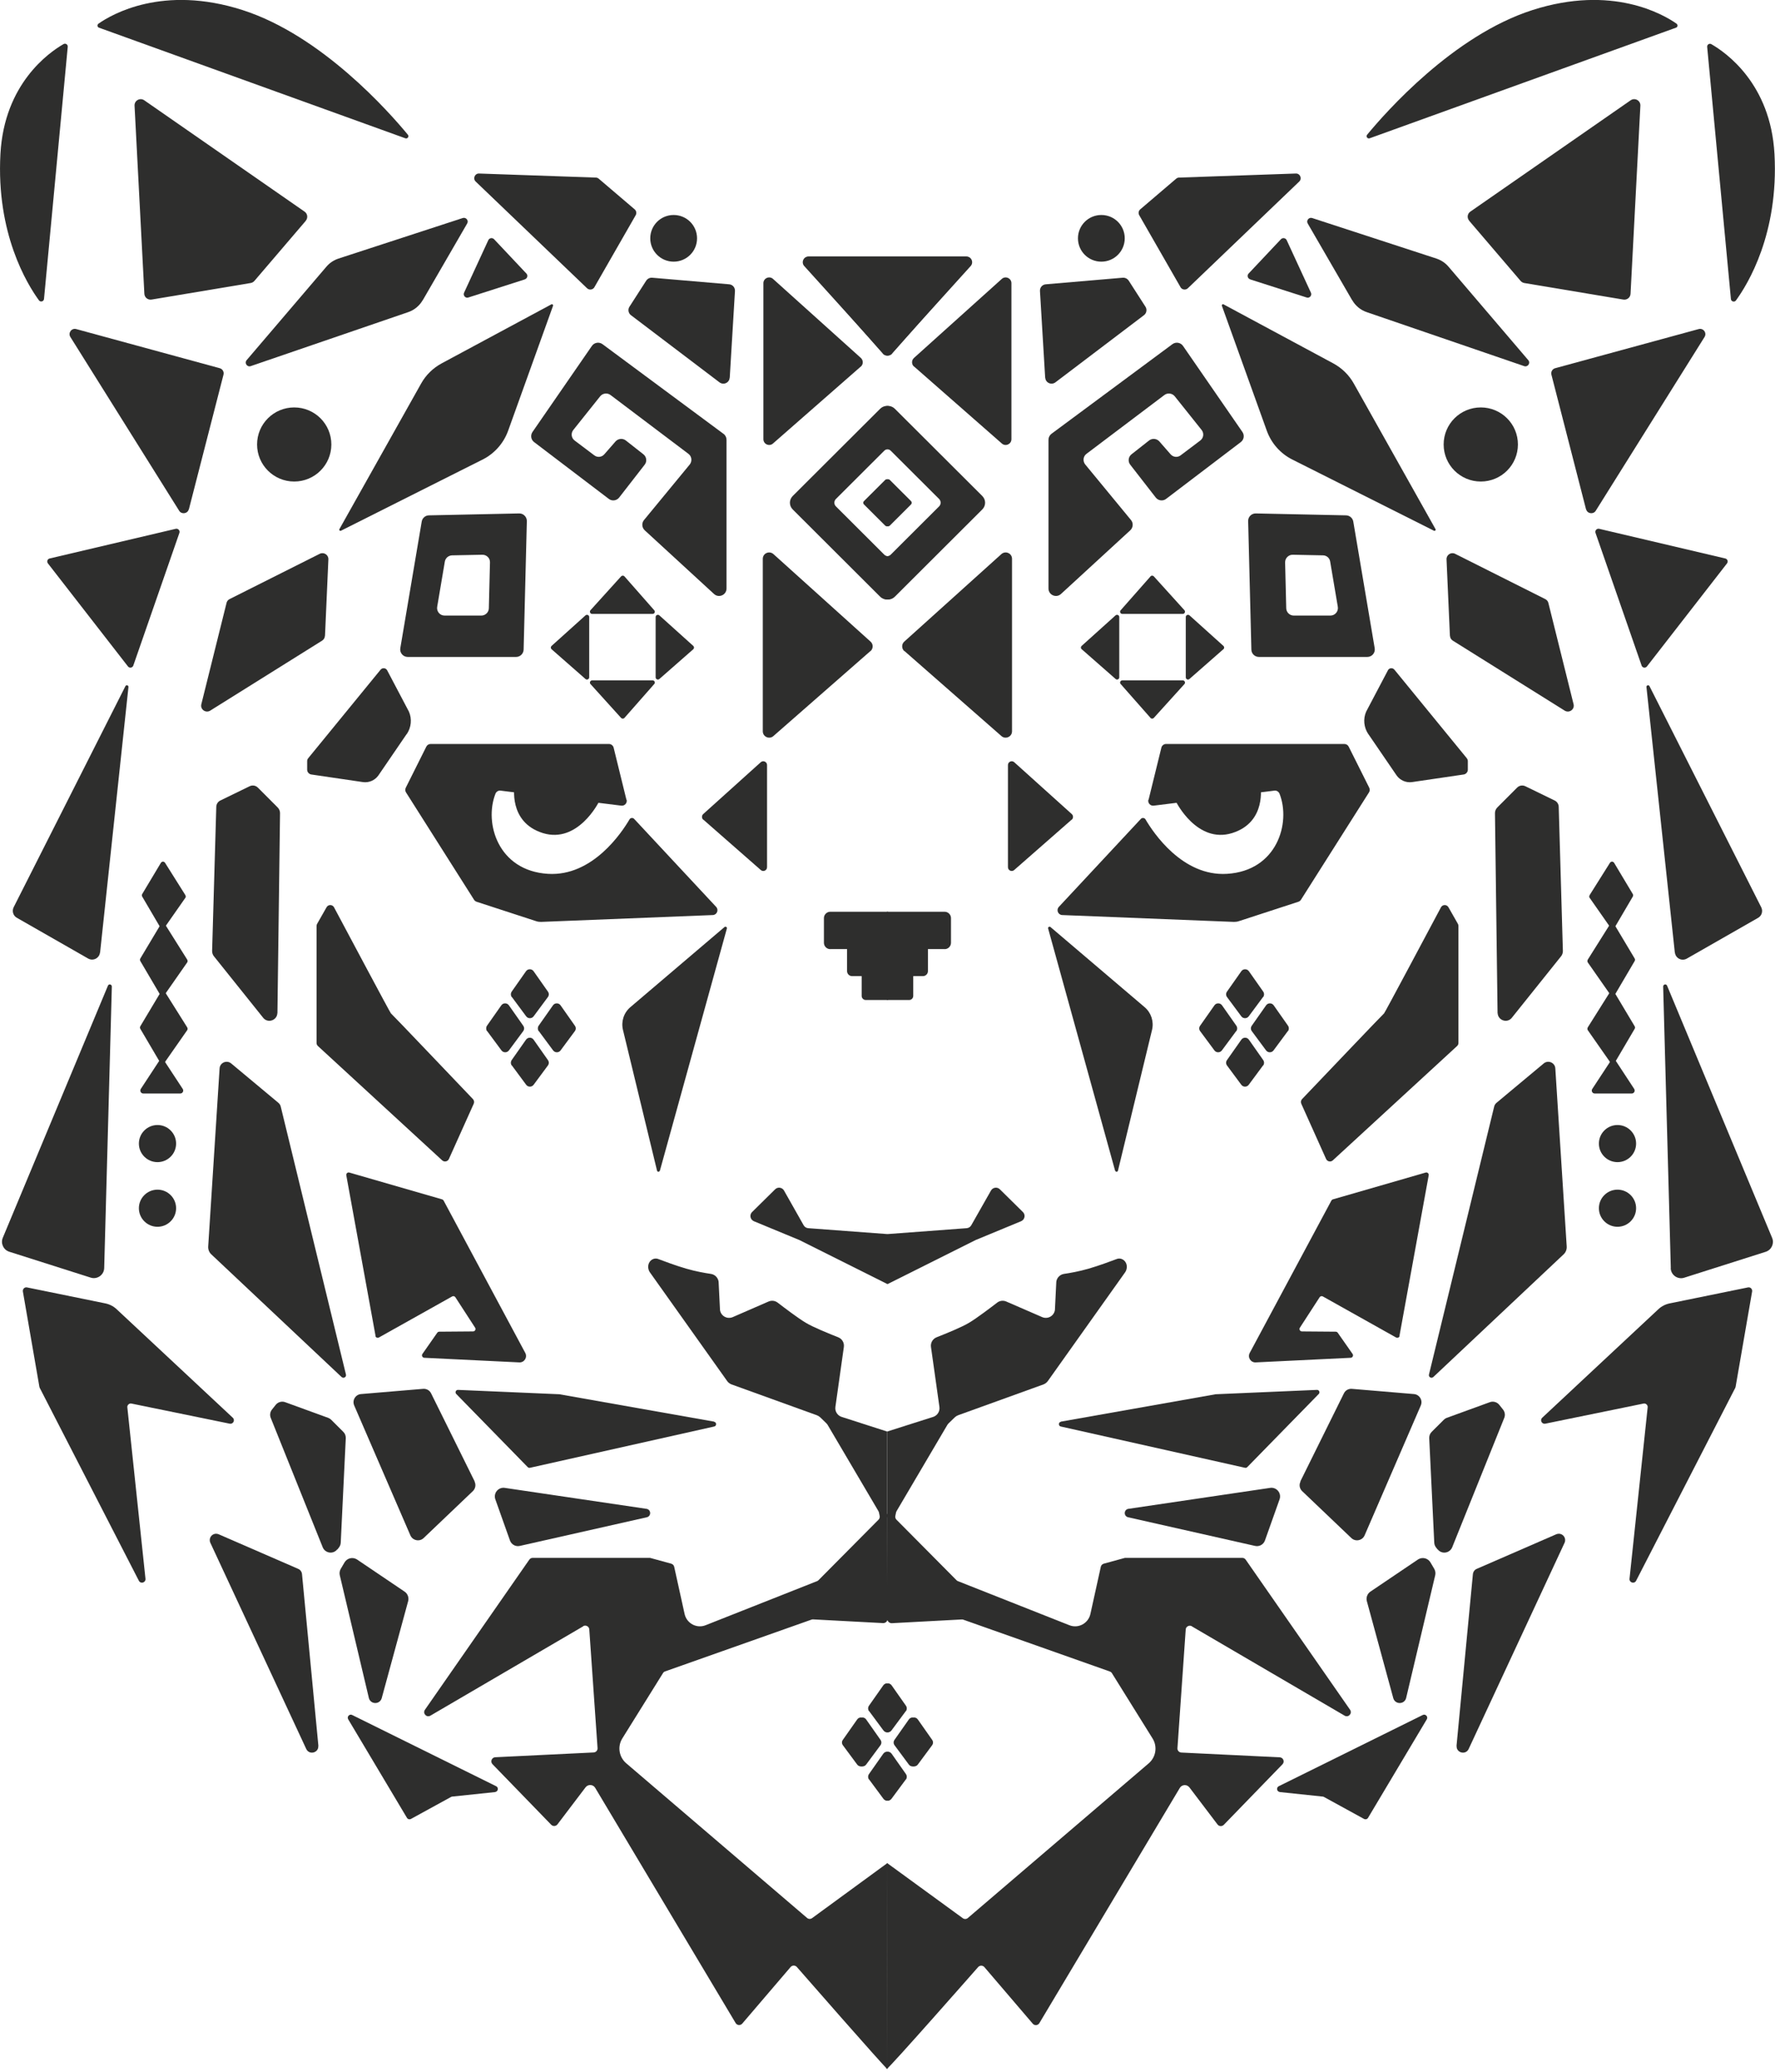
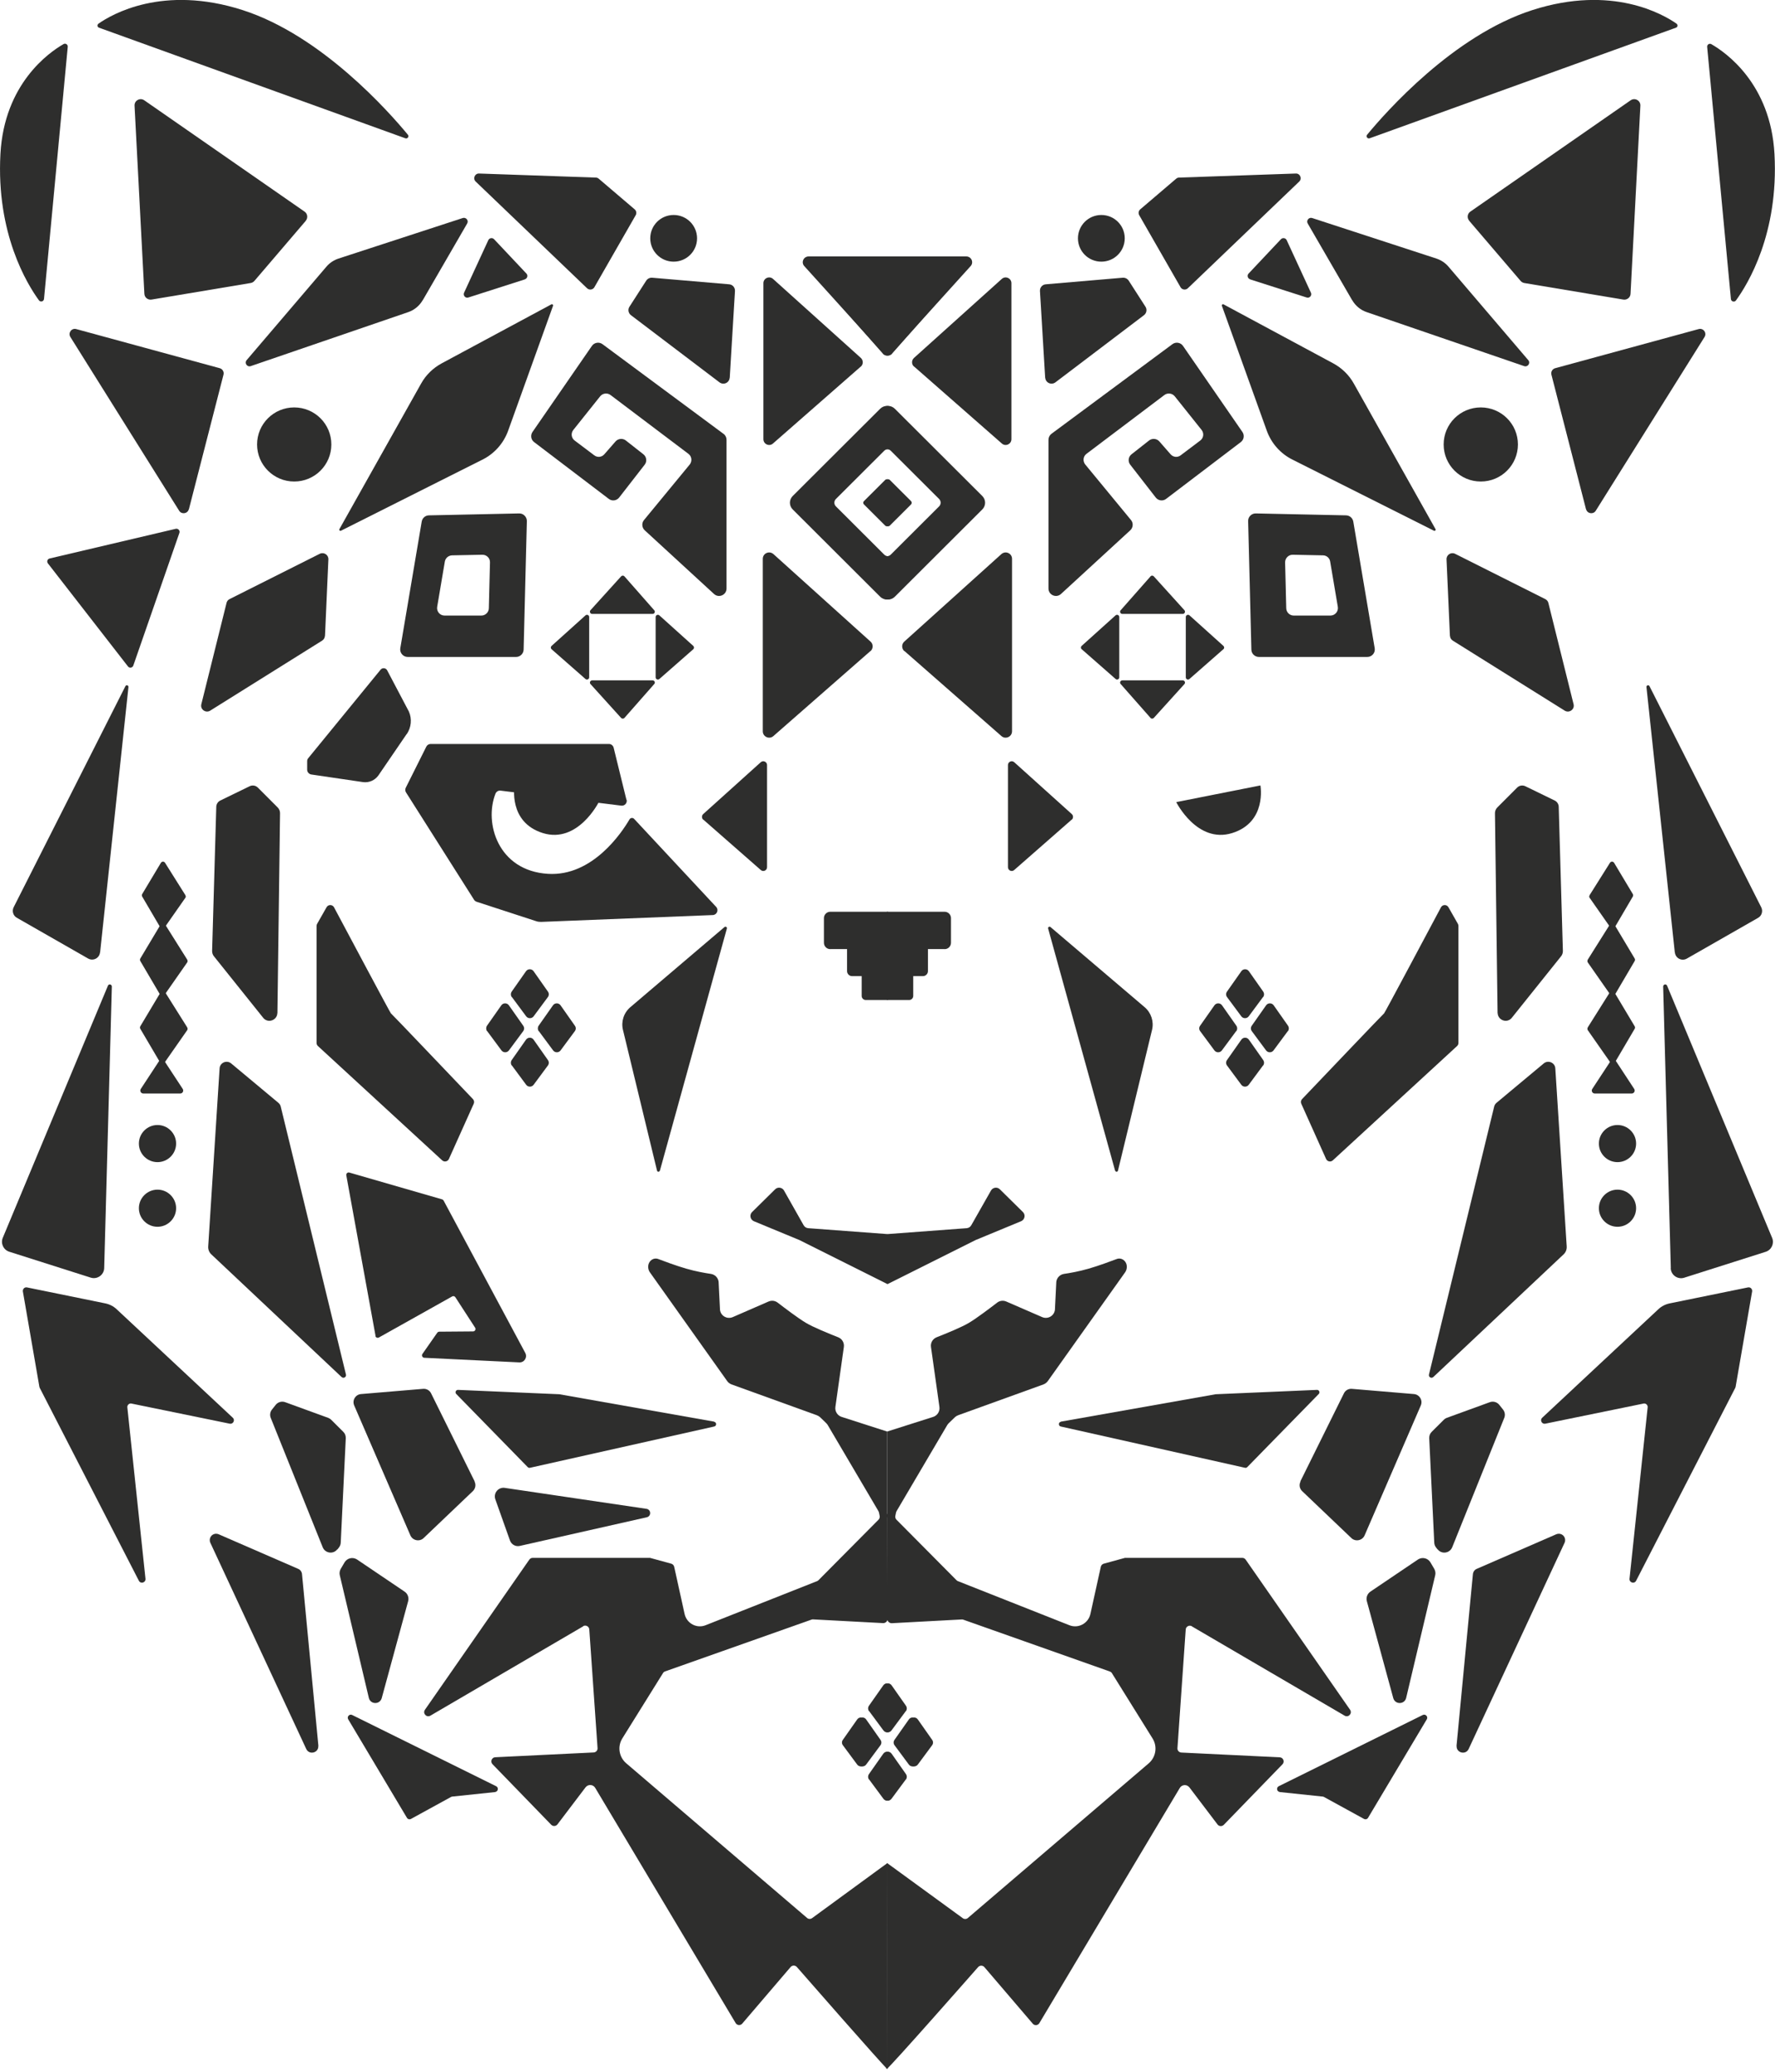
<svg xmlns="http://www.w3.org/2000/svg" width="120" height="140" viewBox="0 0 120 140" fill="none">
  <g clip-path="url(#clip0_734_676)">
    <path d="M61.799 24.77L67.731 29.971C67.984 30.194 68.378 30.012 68.378 29.678V19.136C68.378 18.802 67.978 18.62 67.726 18.849L61.787 24.19C61.617 24.348 61.617 24.618 61.787 24.77" fill="#2E2E2D" />
    <path d="M60.312 23.891L65.527 17.976C65.75 17.723 65.568 17.331 65.233 17.331H54.661C54.326 17.331 54.144 17.729 54.373 17.981L59.73 23.903C59.888 24.073 60.159 24.073 60.312 23.903" fill="#2E2E2D" />
    <path d="M61.141 43.989L67.702 49.74C67.978 49.986 68.419 49.787 68.419 49.418V37.763C68.419 37.387 67.978 37.194 67.696 37.446L61.135 43.356C60.941 43.526 60.947 43.831 61.135 44.001" fill="#2E2E2D" />
    <path d="M72.453 55.386L68.566 58.792C68.402 58.939 68.143 58.822 68.143 58.599V51.698C68.143 51.476 68.408 51.358 68.572 51.511L72.459 55.011C72.57 55.111 72.57 55.292 72.459 55.392" fill="#2E2E2D" />
    <path d="M77.779 48.509L75.763 46.223C75.675 46.129 75.745 45.976 75.875 45.976H79.961C80.09 45.976 80.161 46.129 80.073 46.228L78.003 48.515C77.944 48.579 77.838 48.579 77.779 48.515" fill="#2E2E2D" />
    <path d="M77.779 38.953L75.763 41.239C75.675 41.333 75.745 41.485 75.875 41.485H79.961C80.09 41.485 80.161 41.333 80.073 41.233L78.003 38.947C77.944 38.882 77.838 38.882 77.779 38.947" fill="#2E2E2D" />
    <path d="M82.706 43.871L80.413 45.883C80.319 45.97 80.166 45.9 80.166 45.771V41.696C80.166 41.567 80.319 41.497 80.419 41.585L82.712 43.649C82.777 43.707 82.777 43.813 82.712 43.871" fill="#2E2E2D" />
    <path d="M73.129 43.871L75.422 45.883C75.516 45.97 75.669 45.9 75.669 45.771V41.696C75.669 41.567 75.516 41.497 75.416 41.585L73.123 43.649C73.058 43.707 73.058 43.813 73.123 43.871" fill="#2E2E2D" />
    <path d="M70.659 25.527L70.307 19.664C70.295 19.429 70.466 19.23 70.701 19.212L75.904 18.767C76.063 18.755 76.216 18.831 76.304 18.96L77.439 20.725C77.562 20.913 77.515 21.165 77.339 21.299L71.353 25.837C71.077 26.043 70.683 25.867 70.665 25.521" fill="#2E2E2D" />
    <path d="M71.077 29.32L79.261 23.258C79.49 23.088 79.814 23.14 79.978 23.375L83.994 29.191C84.147 29.414 84.1 29.713 83.882 29.877L78.838 33.711C78.62 33.881 78.303 33.84 78.132 33.617L76.409 31.401C76.239 31.184 76.28 30.868 76.498 30.698L77.685 29.765C77.897 29.601 78.203 29.631 78.379 29.83L79.138 30.698C79.308 30.897 79.608 30.932 79.82 30.768L81.142 29.771C81.372 29.601 81.413 29.279 81.237 29.056L79.42 26.781C79.249 26.57 78.938 26.529 78.72 26.693L73.452 30.668C73.223 30.838 73.188 31.167 73.37 31.389L76.462 35.142C76.633 35.347 76.609 35.652 76.415 35.833L71.73 40.137C71.406 40.436 70.883 40.207 70.883 39.767V29.718C70.883 29.56 70.959 29.408 71.089 29.314" fill="#2E2E2D" />
    <path d="M76.039 16.105C76.039 16.973 75.334 17.682 74.458 17.682C73.582 17.682 72.876 16.979 72.876 16.105C72.876 15.232 73.582 14.528 74.458 14.528C75.334 14.528 76.039 15.232 76.039 16.105Z" fill="#2E2E2D" />
    <path d="M90.997 34.825L84.9 34.696C84.612 34.69 84.371 34.925 84.382 35.218L84.6 43.901C84.606 44.176 84.835 44.393 85.111 44.393H92.437C92.755 44.393 92.99 44.112 92.937 43.801L91.49 35.247C91.449 35.007 91.244 34.831 91.002 34.825M86.957 41.104L86.881 38.009C86.875 37.721 87.11 37.481 87.398 37.487L89.439 37.528C89.686 37.528 89.891 37.71 89.927 37.95L90.444 41.005C90.497 41.315 90.256 41.597 89.944 41.597H87.463C87.187 41.597 86.963 41.374 86.957 41.104Z" fill="#2E2E2D" />
    <path d="M85.641 29.103L82.607 20.666C82.583 20.596 82.654 20.532 82.718 20.567L90.132 24.553C90.72 24.87 91.208 25.345 91.532 25.931L97.047 35.752C97.088 35.822 97.011 35.898 96.941 35.863L87.369 31.055C86.564 30.651 85.946 29.953 85.641 29.103Z" fill="#2E2E2D" />
    <path d="M102.62 30.035C102.62 31.419 101.497 32.539 100.11 32.539C98.722 32.539 97.599 31.419 97.599 30.035C97.599 28.651 98.722 27.532 100.11 27.532C101.497 27.532 102.62 28.651 102.62 30.035Z" fill="#2E2E2D" />
    <path d="M84.512 18.878L88.339 20.104C88.533 20.168 88.71 19.969 88.627 19.781L86.987 16.228C86.916 16.076 86.716 16.047 86.599 16.164L84.412 18.485C84.294 18.608 84.347 18.82 84.512 18.872" fill="#2E2E2D" />
    <path d="M77.033 14.569L79.826 19.435C79.937 19.588 80.161 19.611 80.302 19.482L87.833 12.271C88.045 12.072 87.898 11.714 87.604 11.726L79.708 12.001C79.637 12.001 79.567 12.03 79.514 12.077L77.086 14.147C76.962 14.252 76.939 14.44 77.039 14.575" fill="#2E2E2D" />
    <path d="M91.408 20.279L88.409 15.103C88.292 14.903 88.486 14.663 88.709 14.733L97.105 17.471C97.423 17.577 97.711 17.764 97.928 18.022L103.32 24.337C103.49 24.53 103.29 24.823 103.043 24.741L92.402 21.094C91.984 20.954 91.631 20.66 91.414 20.279" fill="#2E2E2D" />
    <path d="M92.596 9.345C95.612 8.261 111.093 2.668 113.309 1.87C113.427 1.829 113.444 1.677 113.345 1.601C112.451 0.973 108.994 -1.049 103.602 0.68C98.246 2.398 93.678 7.587 92.425 9.105C92.325 9.222 92.449 9.398 92.596 9.345Z" fill="#2E2E2D" />
    <path d="M117.019 20.203L115.414 3.166C115.402 3.013 115.567 2.908 115.696 2.984C116.69 3.553 119.706 5.669 119.965 10.406C120.259 15.789 118.16 19.206 117.36 20.303C117.26 20.444 117.037 20.379 117.019 20.209" fill="#2E2E2D" />
    <path d="M99.322 14.915L102.802 18.984C102.867 19.06 102.955 19.107 103.049 19.125L109.746 20.244C109.993 20.285 110.222 20.104 110.234 19.852L110.899 7.141C110.916 6.795 110.528 6.578 110.24 6.778L99.404 14.3C99.198 14.44 99.163 14.727 99.328 14.915" fill="#2E2E2D" />
    <path d="M107.224 34.415L104.884 25.316C104.837 25.128 104.948 24.934 105.137 24.882L114.838 22.238C115.155 22.15 115.408 22.495 115.238 22.771L107.882 34.514C107.718 34.778 107.312 34.719 107.23 34.415" fill="#2E2E2D" />
-     <path d="M110.981 44.974L107.865 36.009C107.812 35.851 107.953 35.699 108.112 35.734L116.637 37.739C116.79 37.774 116.849 37.95 116.755 38.073L111.345 45.032C111.24 45.167 111.034 45.132 110.981 44.974Z" fill="#2E2E2D" />
    <path d="M98.023 42.969L97.793 37.798C97.781 37.493 98.099 37.288 98.37 37.422L104.466 40.483C104.572 40.535 104.649 40.629 104.678 40.741L106.383 47.589C106.471 47.934 106.089 48.21 105.783 48.022L98.217 43.291C98.105 43.221 98.034 43.103 98.028 42.969" fill="#2E2E2D" />
    <path d="M113.227 64.368L111.31 46.428C111.298 46.305 111.463 46.258 111.516 46.369L119.071 61.313C119.2 61.571 119.106 61.882 118.859 62.023L114.038 64.778C113.697 64.972 113.274 64.755 113.233 64.368" fill="#2E2E2D" />
    <path d="M107.465 60.492L108.841 58.306C108.905 58.2 109.058 58.2 109.123 58.306L110.387 60.416C110.416 60.469 110.416 60.534 110.387 60.586L109.158 62.679C109.099 62.785 108.947 62.791 108.882 62.691L107.471 60.674C107.43 60.621 107.43 60.551 107.471 60.492" fill="#2E2E2D" />
    <path d="M107.341 64.849L108.835 62.474C108.905 62.363 109.07 62.363 109.141 62.474L110.51 64.766C110.546 64.825 110.546 64.89 110.51 64.948L109.176 67.217C109.111 67.329 108.946 67.334 108.876 67.229L107.347 65.042C107.306 64.984 107.306 64.907 107.347 64.843" fill="#2E2E2D" />
    <path d="M107.341 69.427L108.835 67.053C108.905 66.942 109.07 66.942 109.141 67.053L110.51 69.345C110.546 69.404 110.546 69.469 110.51 69.527L109.176 71.796C109.111 71.907 108.946 71.913 108.876 71.808L107.347 69.621C107.306 69.562 107.306 69.486 107.347 69.422" fill="#2E2E2D" />
    <path d="M107.818 73.895H110.311C110.469 73.895 110.569 73.719 110.481 73.584L109.235 71.685C109.152 71.561 108.976 71.561 108.894 71.685L107.647 73.584C107.559 73.719 107.653 73.895 107.818 73.895Z" fill="#2E2E2D" />
    <path d="M110.61 77.278C110.61 77.97 110.046 78.532 109.352 78.532C108.658 78.532 108.094 77.97 108.094 77.278C108.094 76.586 108.658 76.023 109.352 76.023C110.046 76.023 110.61 76.586 110.61 77.278Z" fill="#2E2E2D" />
    <path d="M110.61 81.645C110.61 82.337 110.046 82.9 109.352 82.9C108.658 82.9 108.094 82.337 108.094 81.645C108.094 80.954 108.658 80.391 109.352 80.391C110.046 80.391 110.61 80.954 110.61 81.645Z" fill="#2E2E2D" />
    <path d="M112.956 85.691L112.439 66.666C112.439 66.514 112.645 66.467 112.704 66.608L119.806 83.651C119.965 84.026 119.765 84.46 119.377 84.589L113.862 86.342C113.421 86.483 112.962 86.16 112.95 85.697" fill="#2E2E2D" />
    <path d="M104.261 95.804L112.116 88.47C112.327 88.271 112.592 88.136 112.88 88.077L118.171 86.998C118.336 86.963 118.477 87.104 118.454 87.268L117.337 93.717C117.337 93.717 117.325 93.764 117.313 93.787L110.61 106.821C110.493 107.049 110.146 106.95 110.164 106.692L111.392 95.095C111.404 94.948 111.275 94.825 111.128 94.843L104.455 96.209C104.225 96.238 104.096 95.957 104.261 95.804Z" fill="#2E2E2D" />
    <path d="M96.899 93.055L105.713 84.759C105.854 84.624 105.93 84.436 105.919 84.237L105.148 72.195C105.125 71.808 104.666 71.614 104.366 71.861L101.174 74.522C101.097 74.587 101.039 74.675 101.015 74.774L96.606 92.885C96.564 93.055 96.77 93.172 96.894 93.055" fill="#2E2E2D" />
-     <path d="M94.612 90.27L96.588 79.424C96.611 79.306 96.5 79.201 96.382 79.236L90.109 81.048C90.067 81.059 90.032 81.089 90.009 81.13L84.488 91.425C84.329 91.724 84.553 92.082 84.894 92.064L91.314 91.753C91.443 91.747 91.514 91.601 91.443 91.495L90.438 90.059C90.409 90.018 90.356 89.989 90.303 89.989L88.016 89.971C87.886 89.971 87.81 89.824 87.88 89.719L89.215 87.661C89.262 87.591 89.356 87.561 89.433 87.608L94.383 90.381C94.483 90.434 94.606 90.381 94.624 90.27" fill="#2E2E2D" />
    <path d="M79.52 54.202C79.52 54.202 80.931 57.028 83.3 56.295C85.67 55.556 85.211 53.076 85.211 53.076L79.526 54.202H79.52Z" fill="#2E2E2D" />
-     <path d="M77.65 54.044L78.515 50.526C78.55 50.379 78.685 50.274 78.832 50.274H90.885C91.008 50.274 91.126 50.344 91.179 50.455L92.567 53.228C92.619 53.334 92.614 53.451 92.549 53.551L87.951 60.803C87.91 60.868 87.845 60.915 87.775 60.938L83.747 62.251C83.641 62.287 83.53 62.298 83.418 62.298L71.812 61.835C71.53 61.823 71.394 61.489 71.583 61.284L77.127 55.339C77.215 55.239 77.38 55.257 77.445 55.374C77.956 56.248 79.937 59.238 82.954 59.05C86.334 58.845 87.281 55.615 86.505 53.639C86.446 53.498 86.305 53.404 86.152 53.428L77.997 54.442C77.768 54.471 77.58 54.26 77.638 54.038" fill="#2E2E2D" />
-     <path d="M92.507 49.605L94.424 52.408C94.659 52.73 95.047 52.9 95.441 52.853L98.951 52.337C99.11 52.314 99.234 52.173 99.234 52.015V51.435C99.234 51.358 99.204 51.288 99.157 51.229L94.271 45.255C94.142 45.097 93.895 45.132 93.819 45.32L92.361 48.087C92.143 48.585 92.202 49.16 92.507 49.611" fill="#2E2E2D" />
    <path d="M101.244 68.466L101.068 54.964C101.062 54.818 101.121 54.671 101.227 54.565L102.567 53.223C102.714 53.076 102.932 53.041 103.12 53.129L105.107 54.096C105.266 54.172 105.372 54.337 105.378 54.513L105.66 64.263C105.66 64.403 105.613 64.538 105.519 64.644L102.185 68.806C101.862 69.158 101.274 68.941 101.25 68.466" fill="#2E2E2D" />
    <path d="M97.923 61.307L98.564 62.433C98.587 62.474 98.599 62.527 98.599 62.574V70.477C98.599 70.559 98.564 70.635 98.505 70.688L90.109 78.409C89.962 78.544 89.733 78.497 89.65 78.316L87.975 74.587C87.928 74.481 87.945 74.358 88.028 74.27C88.88 73.379 93.537 68.489 93.572 68.478C93.607 68.466 96.535 62.967 97.417 61.313C97.523 61.114 97.811 61.108 97.923 61.307Z" fill="#2E2E2D" />
    <path d="M85.387 67.376L84.423 68.677C84.3 68.847 84.041 68.847 83.918 68.677L82.953 67.376C82.871 67.264 82.871 67.118 82.953 67.006L83.918 65.634C84.041 65.453 84.311 65.453 84.435 65.634L85.399 67.006C85.476 67.118 85.476 67.264 85.399 67.376" fill="#2E2E2D" />
    <path d="M87.063 69.68L86.099 70.981C85.975 71.151 85.717 71.151 85.593 70.981L84.629 69.68C84.547 69.568 84.547 69.422 84.629 69.31L85.593 67.938C85.717 67.757 85.987 67.757 86.111 67.938L87.075 69.31C87.151 69.422 87.151 69.568 87.075 69.68" fill="#2E2E2D" />
    <path d="M83.571 69.68L82.607 70.981C82.483 71.151 82.224 71.151 82.101 70.981L81.137 69.68C81.054 69.568 81.054 69.422 81.137 69.31L82.101 67.938C82.224 67.757 82.495 67.757 82.618 67.938L83.582 69.31C83.659 69.422 83.659 69.568 83.582 69.68" fill="#2E2E2D" />
    <path d="M85.387 72.001L84.423 73.303C84.3 73.473 84.041 73.473 83.918 73.303L82.953 72.001C82.871 71.89 82.871 71.743 82.953 71.632L83.918 70.26C84.041 70.078 84.311 70.078 84.435 70.26L85.399 71.632C85.476 71.743 85.476 71.89 85.399 72.001" fill="#2E2E2D" />
    <path d="M61.235 115.632L60.27 116.934C60.147 117.104 59.888 117.104 59.765 116.934L58.8 115.632C58.718 115.521 58.718 115.374 58.8 115.263L59.765 113.891C59.888 113.709 60.159 113.709 60.282 113.891L61.246 115.263C61.323 115.374 61.323 115.521 61.246 115.632" fill="#2E2E2D" />
    <path d="M62.91 117.936L61.946 119.238C61.823 119.408 61.564 119.408 61.441 119.238L60.476 117.936C60.394 117.825 60.394 117.678 60.476 117.567L61.441 116.195C61.564 116.013 61.834 116.013 61.958 116.195L62.922 117.567C62.999 117.678 62.999 117.825 62.922 117.936" fill="#2E2E2D" />
    <path d="M59.418 117.936L58.454 119.238C58.33 119.408 58.072 119.408 57.948 119.238L56.984 117.936C56.901 117.825 56.901 117.678 56.984 117.567L57.948 116.195C58.072 116.013 58.342 116.013 58.465 116.195L59.43 117.567C59.506 117.678 59.506 117.825 59.43 117.936" fill="#2E2E2D" />
    <path d="M61.235 120.252L60.27 121.554C60.147 121.724 59.888 121.724 59.765 121.554L58.8 120.252C58.718 120.141 58.718 119.994 58.8 119.883L59.765 118.511C59.888 118.329 60.159 118.329 60.282 118.511L61.246 119.883C61.323 119.994 61.323 120.141 61.246 120.252" fill="#2E2E2D" />
    <path d="M63.863 64.133H59.959V61.612H63.863C64.098 61.612 64.292 61.806 64.292 62.04V63.711C64.292 63.946 64.098 64.139 63.863 64.139" fill="#2E2E2D" />
    <path d="M62.393 65.963H59.965V63.442H62.393C62.581 63.442 62.734 63.594 62.734 63.782V65.623C62.734 65.81 62.581 65.963 62.393 65.963Z" fill="#2E2E2D" />
    <path d="M61.464 67.575H59.959V65.054H61.464C61.617 65.054 61.74 65.177 61.74 65.324V67.299C61.74 67.452 61.617 67.575 61.464 67.575Z" fill="#2E2E2D" />
    <path d="M75.386 79.107L70.859 62.744C70.836 62.65 70.942 62.586 71.018 62.644L77.385 68.061C77.826 68.437 78.02 69.029 77.885 69.592L75.581 79.107C75.557 79.207 75.422 79.207 75.392 79.107" fill="#2E2E2D" />
    <path d="M60 83.381V86.775L65.968 83.791C65.968 83.791 65.985 83.78 65.997 83.78L69.031 82.525C69.284 82.419 69.348 82.091 69.154 81.903L67.596 80.367C67.42 80.192 67.12 80.233 66.997 80.45L65.662 82.8C65.597 82.912 65.486 82.982 65.362 82.994L60.006 83.393L60 83.381Z" fill="#2E2E2D" />
    <path d="M59.977 102.423V96.737L63.04 95.763C63.351 95.687 63.557 95.388 63.51 95.071L62.94 91.026C62.899 90.739 63.057 90.469 63.328 90.364C63.939 90.123 65.015 89.689 65.527 89.379C66.062 89.056 66.95 88.382 67.408 88.03C67.591 87.889 67.826 87.86 68.037 87.954L70.454 89.003C70.83 89.168 71.265 88.927 71.318 88.517L71.412 86.617C71.447 86.342 71.659 86.125 71.935 86.084C72.341 86.025 72.964 85.914 73.593 85.732C74.299 85.527 75.052 85.245 75.475 85.087C75.516 85.07 75.557 85.058 75.598 85.052C75.863 85.011 76.104 85.204 76.163 85.462C76.204 85.65 76.163 85.843 76.051 85.996L70.848 93.313C70.771 93.424 70.665 93.506 70.542 93.553L64.78 95.634C64.698 95.664 64.621 95.71 64.557 95.769L64.151 96.162C64.11 96.203 64.075 96.244 64.045 96.291L60.611 102.119C60.5 102.306 60.206 102.423 59.982 102.423" fill="#2E2E2D" />
    <path d="M71.718 96.068L82.195 94.215C82.195 94.215 82.207 94.215 82.219 94.215L89.033 93.922C89.18 93.916 89.256 94.092 89.156 94.198L84.323 99.14C84.282 99.181 84.229 99.199 84.171 99.187L71.712 96.396C71.541 96.355 71.547 96.109 71.718 96.08" fill="#2E2E2D" />
-     <path d="M76.286 101.96L85.846 100.547C86.293 100.465 86.657 100.893 86.505 101.321L85.517 104.1C85.417 104.376 85.129 104.534 84.841 104.464L76.263 102.529C75.957 102.453 75.969 102.019 76.28 101.96" fill="#2E2E2D" />
    <path d="M87.91 100.108L90.856 94.157C90.955 93.952 91.173 93.829 91.402 93.852L95.588 94.204C95.965 94.233 96.206 94.626 96.053 94.978L92.255 103.754C92.102 104.106 91.638 104.2 91.361 103.936L88.033 100.764C87.857 100.594 87.81 100.336 87.922 100.119" fill="#2E2E2D" />
    <path d="M97.188 104.704L97.088 104.575C97.011 104.481 96.97 104.364 96.964 104.247L96.623 97.188C96.617 97.024 96.676 96.865 96.794 96.754L97.605 95.945C97.664 95.886 97.734 95.84 97.817 95.81L100.715 94.755C100.95 94.667 101.215 94.743 101.368 94.942L101.615 95.253C101.744 95.417 101.774 95.64 101.691 95.828L98.175 104.563C98.005 104.968 97.464 105.044 97.194 104.698" fill="#2E2E2D" />
    <path d="M98.469 117.977L99.575 106.387C99.587 106.228 99.681 106.082 99.834 106.017L105.213 103.678C105.266 103.655 105.325 103.643 105.384 103.643C105.701 103.643 105.907 103.971 105.772 104.258L99.287 118.194C99.081 118.616 98.446 118.446 98.475 117.983" fill="#2E2E2D" />
    <path d="M94.195 114.759L92.408 108.204C92.337 107.952 92.443 107.682 92.666 107.542L95.871 105.378C96.159 105.197 96.535 105.29 96.706 105.578L96.958 106.006C97.035 106.135 97.064 106.293 97.029 106.445L95.059 114.759C94.936 115.187 94.324 115.193 94.195 114.759Z" fill="#2E2E2D" />
    <path d="M86.505 121.097L89.45 121.407C89.45 121.407 89.492 121.419 89.509 121.431L92.214 122.914C92.314 122.967 92.437 122.932 92.49 122.838L96.459 116.184C96.564 116.008 96.376 115.802 96.188 115.89L86.452 120.704C86.275 120.792 86.311 121.056 86.505 121.091" fill="#2E2E2D" />
    <path d="M66.409 33.518L60.494 27.62C60.241 27.368 59.835 27.368 59.583 27.62L53.668 33.518C53.415 33.77 53.415 34.174 53.668 34.426L59.583 40.325C59.835 40.577 60.241 40.577 60.494 40.325L66.409 34.426C66.662 34.174 66.662 33.77 66.409 33.518ZM63.557 34.221L60.288 37.481C60.147 37.622 59.924 37.622 59.782 37.481L56.514 34.221C56.372 34.081 56.372 33.858 56.514 33.717L59.782 30.457C59.924 30.317 60.147 30.317 60.288 30.457L63.557 33.717C63.698 33.858 63.698 34.081 63.557 34.221Z" fill="#2E2E2D" />
    <path d="M61.593 34.086L60.153 35.523C60.094 35.581 59.994 35.581 59.929 35.523L58.489 34.086C58.43 34.028 58.43 33.928 58.489 33.864L59.929 32.427C59.988 32.369 60.088 32.369 60.153 32.427L61.593 33.864C61.652 33.928 61.652 34.022 61.593 34.086Z" fill="#2E2E2D" />
    <path d="M80.572 109.899L90.914 115.943C91.173 116.078 91.437 115.779 91.273 115.539L84.217 105.396C84.165 105.32 84.082 105.273 83.988 105.273H76.08C76.08 105.273 76.033 105.273 76.01 105.285L74.622 105.666C74.522 105.695 74.446 105.771 74.422 105.871L73.717 109.066C73.576 109.705 72.894 110.069 72.288 109.822L64.756 106.844C64.721 106.832 64.692 106.809 64.662 106.78L60.605 102.693C60.541 102.629 60.511 102.529 60.529 102.441L60.6 102.101L60.029 102.248C59.941 102.295 59.971 102.47 59.971 102.576L59.988 109.412C59.988 109.57 60.141 109.699 60.3 109.688L65.027 109.435C65.062 109.435 65.097 109.435 65.133 109.453L75.034 112.953C75.093 112.977 75.145 113.012 75.175 113.07L77.921 117.479C78.261 118.024 78.15 118.734 77.662 119.156L65.433 129.609C65.333 129.697 65.18 129.697 65.08 129.615L59.976 125.898L59.953 139.254C59.953 139.383 59.853 139.77 59.953 139.805C60.047 139.84 66.126 132.928 66.126 132.928C66.238 132.799 66.438 132.799 66.55 132.928L69.819 136.75C69.942 136.897 70.171 136.873 70.266 136.715L79.761 120.821C79.902 120.581 80.243 120.563 80.413 120.786L82.312 123.289C82.412 123.424 82.612 123.436 82.736 123.313L86.704 119.221C86.869 119.05 86.757 118.763 86.516 118.751L79.867 118.429C79.714 118.423 79.59 118.288 79.602 118.136L80.161 110.116C80.172 109.916 80.39 109.799 80.566 109.887" fill="#2E2E2D" />
    <path d="M58.195 24.77L52.257 29.971C52.004 30.194 51.61 30.012 51.61 29.678V19.136C51.61 18.802 52.01 18.62 52.263 18.849L58.201 24.19C58.371 24.348 58.371 24.618 58.201 24.77" fill="#2E2E2D" />
    <path d="M59.683 23.891L54.468 17.976C54.244 17.723 54.426 17.331 54.761 17.331H65.333C65.668 17.331 65.85 17.729 65.621 17.981L60.265 23.903C60.106 24.073 59.836 24.073 59.683 23.903" fill="#2E2E2D" />
    <path d="M58.853 43.989L52.286 49.74C52.01 49.986 51.569 49.787 51.569 49.418V37.763C51.569 37.387 52.01 37.194 52.292 37.446L58.853 43.356C59.047 43.526 59.042 43.831 58.853 44.001" fill="#2E2E2D" />
    <path d="M47.547 55.386L51.434 58.792C51.598 58.939 51.857 58.822 51.857 58.599V51.698C51.857 51.476 51.592 51.358 51.428 51.511L47.541 55.011C47.43 55.111 47.43 55.292 47.541 55.392" fill="#2E2E2D" />
    <path d="M42.22 48.509L44.231 46.223C44.319 46.129 44.249 45.976 44.12 45.976H40.033C39.904 45.976 39.833 46.129 39.922 46.228L41.991 48.515C42.05 48.579 42.156 48.579 42.215 48.515" fill="#2E2E2D" />
    <path d="M42.22 38.953L44.231 41.239C44.319 41.333 44.249 41.485 44.12 41.485H40.033C39.904 41.485 39.833 41.333 39.922 41.233L41.991 38.947C42.05 38.882 42.156 38.882 42.215 38.947" fill="#2E2E2D" />
    <path d="M37.288 43.871L39.581 45.883C39.675 45.97 39.833 45.9 39.833 45.771V41.696C39.833 41.567 39.681 41.497 39.581 41.585L37.288 43.649C37.223 43.707 37.223 43.813 37.288 43.871Z" fill="#2E2E2D" />
    <path d="M46.871 43.871L44.578 45.883C44.484 45.97 44.325 45.9 44.325 45.771V41.696C44.325 41.567 44.478 41.497 44.578 41.585L46.871 43.649C46.936 43.707 46.936 43.813 46.871 43.871Z" fill="#2E2E2D" />
    <path d="M49.335 25.527L49.688 19.664C49.699 19.429 49.529 19.23 49.294 19.212L44.09 18.767C43.931 18.755 43.779 18.831 43.691 18.96L42.556 20.725C42.432 20.913 42.479 21.165 42.656 21.299L48.641 25.837C48.917 26.043 49.311 25.867 49.329 25.521" fill="#2E2E2D" />
    <path d="M48.917 29.32L40.733 23.258C40.504 23.088 40.18 23.14 40.016 23.375L36 29.191C35.847 29.414 35.894 29.713 36.112 29.877L41.156 33.711C41.374 33.881 41.691 33.84 41.862 33.617L43.585 31.401C43.755 31.184 43.714 30.868 43.496 30.698L42.309 29.765C42.097 29.601 41.791 29.631 41.615 29.83L40.856 30.698C40.686 30.897 40.386 30.932 40.175 30.768L38.852 29.771C38.622 29.601 38.581 29.279 38.758 29.056L40.574 26.781C40.745 26.57 41.056 26.529 41.274 26.693L46.542 30.668C46.771 30.838 46.806 31.167 46.63 31.389L43.538 35.142C43.367 35.347 43.391 35.652 43.585 35.833L48.27 40.137C48.594 40.436 49.117 40.207 49.117 39.767V29.718C49.117 29.56 49.041 29.408 48.911 29.314" fill="#2E2E2D" />
    <path d="M43.961 16.105C43.961 16.973 44.666 17.682 45.542 17.682C46.418 17.682 47.124 16.979 47.124 16.105C47.124 15.232 46.418 14.528 45.542 14.528C44.666 14.528 43.961 15.232 43.961 16.105Z" fill="#2E2E2D" />
    <path d="M28.51 35.247L27.063 43.801C27.01 44.112 27.251 44.393 27.563 44.393H34.889C35.165 44.393 35.389 44.176 35.4 43.901L35.618 35.218C35.624 34.931 35.389 34.69 35.1 34.696L29.003 34.825C28.756 34.825 28.551 35.007 28.51 35.247ZM32.537 41.597H30.056C29.738 41.597 29.503 41.315 29.556 41.005L30.073 37.95C30.115 37.71 30.32 37.534 30.567 37.528L32.608 37.487C32.896 37.481 33.137 37.715 33.125 38.009L33.048 41.104C33.043 41.38 32.813 41.597 32.543 41.597" fill="#2E2E2D" />
    <path d="M34.354 29.103L37.388 20.666C37.411 20.596 37.341 20.532 37.276 20.567L29.862 24.553C29.274 24.87 28.786 25.345 28.463 25.931L22.948 35.752C22.907 35.822 22.983 35.898 23.053 35.863L32.625 31.055C33.431 30.651 34.048 29.953 34.354 29.103Z" fill="#2E2E2D" />
    <path d="M17.38 30.035C17.38 31.419 18.503 32.539 19.89 32.539C21.278 32.539 22.401 31.419 22.401 30.035C22.401 28.651 21.278 27.532 19.89 27.532C18.503 27.532 17.38 28.651 17.38 30.035Z" fill="#2E2E2D" />
    <path d="M35.488 18.878L31.661 20.104C31.467 20.168 31.291 19.969 31.373 19.781L33.013 16.228C33.084 16.076 33.284 16.047 33.401 16.164L35.588 18.485C35.706 18.608 35.653 18.82 35.488 18.872" fill="#2E2E2D" />
    <path d="M42.961 14.569L40.169 19.435C40.057 19.588 39.834 19.611 39.692 19.482L32.161 12.271C31.949 12.072 32.096 11.714 32.39 11.726L40.286 12.001C40.357 12.001 40.427 12.03 40.48 12.077L42.908 14.147C43.032 14.252 43.055 14.44 42.956 14.575" fill="#2E2E2D" />
    <path d="M28.586 20.279L31.584 15.103C31.702 14.903 31.508 14.663 31.285 14.733L22.889 17.471C22.571 17.577 22.283 17.764 22.066 18.022L16.674 24.337C16.509 24.53 16.703 24.823 16.95 24.741L27.592 21.094C28.01 20.954 28.363 20.66 28.58 20.279" fill="#2E2E2D" />
    <path d="M27.404 9.345C24.388 8.261 8.907 2.668 6.691 1.87C6.573 1.829 6.556 1.677 6.655 1.601C7.549 0.973 11.006 -1.049 16.398 0.68C21.754 2.398 26.322 7.587 27.575 9.105C27.675 9.222 27.551 9.398 27.404 9.345Z" fill="#2E2E2D" />
    <path d="M2.975 20.203L4.58 3.16C4.592 3.008 4.427 2.902 4.298 2.978C3.304 3.547 0.288 5.663 0.029 10.401C-0.265 15.783 1.834 19.201 2.634 20.297C2.74 20.438 2.957 20.373 2.975 20.203Z" fill="#2E2E2D" />
    <path d="M20.678 14.915L17.198 18.984C17.133 19.06 17.045 19.107 16.945 19.125L10.248 20.244C10.001 20.285 9.772 20.104 9.76 19.852L9.096 7.141C9.078 6.795 9.466 6.578 9.754 6.778L20.59 14.3C20.796 14.44 20.831 14.727 20.672 14.915" fill="#2E2E2D" />
    <path d="M12.77 34.415L15.11 25.316C15.157 25.128 15.046 24.934 14.857 24.882L5.156 22.238C4.839 22.15 4.586 22.495 4.757 22.771L12.112 34.514C12.276 34.778 12.682 34.719 12.764 34.415" fill="#2E2E2D" />
    <path d="M9.013 44.974L12.129 36.009C12.182 35.851 12.041 35.699 11.883 35.734L3.357 37.739C3.204 37.774 3.146 37.95 3.24 38.073L8.649 45.032C8.749 45.167 8.96 45.132 9.013 44.974Z" fill="#2E2E2D" />
    <path d="M21.972 42.969L22.201 37.798C22.213 37.493 21.895 37.288 21.619 37.422L15.522 40.483C15.416 40.535 15.34 40.629 15.316 40.741L13.611 47.589C13.523 47.934 13.905 48.21 14.211 48.022L21.778 43.291C21.889 43.221 21.96 43.103 21.966 42.969" fill="#2E2E2D" />
    <path d="M6.767 64.368L8.684 46.428C8.696 46.305 8.531 46.258 8.478 46.369L0.923 61.308C0.794 61.566 0.888 61.876 1.135 62.017L5.956 64.772C6.297 64.966 6.72 64.749 6.761 64.362" fill="#2E2E2D" />
    <path d="M12.535 60.492L11.159 58.306C11.095 58.2 10.942 58.2 10.877 58.306L9.613 60.416C9.583 60.469 9.583 60.534 9.613 60.586L10.842 62.679C10.9 62.785 11.053 62.791 11.118 62.691L12.529 60.674C12.57 60.621 12.57 60.551 12.529 60.492" fill="#2E2E2D" />
    <path d="M12.658 64.849L11.165 62.474C11.094 62.363 10.93 62.363 10.859 62.474L9.489 64.766C9.454 64.825 9.454 64.89 9.489 64.948L10.824 67.217C10.889 67.329 11.053 67.334 11.124 67.229L12.652 65.042C12.694 64.984 12.694 64.907 12.652 64.843" fill="#2E2E2D" />
    <path d="M12.658 69.427L11.165 67.053C11.094 66.942 10.93 66.942 10.859 67.053L9.489 69.345C9.454 69.404 9.454 69.469 9.489 69.527L10.824 71.796C10.889 71.907 11.053 71.913 11.124 71.808L12.652 69.621C12.694 69.562 12.694 69.486 12.652 69.422" fill="#2E2E2D" />
    <path d="M12.182 73.895H9.689C9.531 73.895 9.431 73.719 9.519 73.584L10.765 71.685C10.848 71.561 11.024 71.561 11.106 71.685L12.353 73.584C12.441 73.719 12.347 73.895 12.182 73.895Z" fill="#2E2E2D" />
    <path d="M9.389 77.278C9.389 77.97 9.954 78.532 10.648 78.532C11.341 78.532 11.906 77.97 11.906 77.278C11.906 76.586 11.341 76.023 10.648 76.023C9.954 76.023 9.389 76.586 9.389 77.278Z" fill="#2E2E2D" />
    <path d="M9.389 81.645C9.389 82.337 9.954 82.9 10.648 82.9C11.341 82.9 11.906 82.337 11.906 81.645C11.906 80.954 11.341 80.391 10.648 80.391C9.954 80.391 9.389 80.954 9.389 81.645Z" fill="#2E2E2D" />
    <path d="M7.044 85.691L7.561 66.666C7.561 66.514 7.355 66.467 7.297 66.608L0.188 83.645C0.03 84.02 0.229 84.454 0.617 84.583L6.132 86.336C6.573 86.477 7.032 86.154 7.044 85.691Z" fill="#2E2E2D" />
    <path d="M15.739 95.804L7.884 88.47C7.673 88.271 7.408 88.136 7.12 88.077L1.828 86.998C1.664 86.963 1.523 87.104 1.546 87.268L2.663 93.717C2.663 93.717 2.675 93.764 2.687 93.787L9.389 106.821C9.507 107.049 9.854 106.95 9.836 106.692L8.608 95.095C8.596 94.948 8.725 94.825 8.872 94.843L15.545 96.209C15.775 96.238 15.904 95.957 15.739 95.804Z" fill="#2E2E2D" />
    <path d="M23.095 93.055L14.281 84.759C14.14 84.624 14.064 84.436 14.075 84.237L14.846 72.195C14.869 71.808 15.328 71.614 15.628 71.861L18.82 74.522C18.897 74.587 18.955 74.675 18.979 74.774L23.389 92.885C23.43 93.055 23.224 93.172 23.1 93.055" fill="#2E2E2D" />
    <path d="M25.388 90.27L23.412 79.424C23.389 79.306 23.5 79.201 23.618 79.236L29.891 81.048C29.932 81.059 29.968 81.089 29.991 81.13L35.512 91.425C35.671 91.724 35.447 92.082 35.106 92.064L28.686 91.753C28.557 91.747 28.486 91.601 28.557 91.495L29.562 90.059C29.591 90.018 29.644 89.989 29.697 89.989L31.984 89.971C32.114 89.971 32.19 89.824 32.12 89.719L30.785 87.661C30.738 87.591 30.644 87.561 30.567 87.608L25.617 90.381C25.517 90.434 25.393 90.381 25.376 90.27" fill="#2E2E2D" />
    <path d="M40.48 54.202C40.48 54.202 39.069 57.028 36.7 56.295C34.33 55.556 34.789 53.076 34.789 53.076L40.48 54.202Z" fill="#2E2E2D" />
    <path d="M42.35 54.044L41.486 50.526C41.45 50.379 41.315 50.274 41.168 50.274H29.115C28.992 50.274 28.874 50.344 28.821 50.455L27.434 53.228C27.381 53.334 27.387 53.451 27.451 53.551L32.049 60.803C32.09 60.868 32.155 60.915 32.225 60.938L36.253 62.251C36.359 62.287 36.47 62.298 36.582 62.298L48.188 61.835C48.47 61.823 48.606 61.489 48.417 61.284L42.873 55.339C42.785 55.239 42.62 55.257 42.556 55.374C42.044 56.248 40.063 59.238 37.047 59.05C33.666 58.845 32.719 55.615 33.495 53.639C33.548 53.498 33.695 53.404 33.848 53.428L42.003 54.442C42.232 54.471 42.42 54.26 42.362 54.038" fill="#2E2E2D" />
    <path d="M27.492 49.605L25.576 52.408C25.341 52.73 24.953 52.9 24.559 52.853L21.049 52.337C20.89 52.314 20.766 52.173 20.766 52.015V51.435C20.766 51.358 20.79 51.288 20.843 51.229L25.729 45.255C25.858 45.097 26.105 45.132 26.187 45.32L27.645 48.087C27.863 48.585 27.804 49.16 27.498 49.611" fill="#2E2E2D" />
    <path d="M18.756 68.466L18.932 54.964C18.938 54.818 18.879 54.671 18.773 54.565L17.433 53.223C17.286 53.076 17.068 53.041 16.88 53.129L14.893 54.096C14.734 54.172 14.628 54.337 14.622 54.513L14.34 64.263C14.34 64.403 14.387 64.538 14.481 64.644L17.815 68.806C18.138 69.158 18.732 68.941 18.75 68.466" fill="#2E2E2D" />
    <path d="M22.078 61.307L21.437 62.433C21.413 62.474 21.401 62.527 21.401 62.574V70.477C21.401 70.559 21.437 70.635 21.495 70.688L29.891 78.409C30.038 78.544 30.268 78.497 30.35 78.316L32.026 74.587C32.073 74.481 32.055 74.358 31.973 74.27C31.12 73.379 26.464 68.489 26.428 68.478C26.393 68.466 23.465 62.967 22.583 61.313C22.477 61.114 22.189 61.108 22.078 61.307Z" fill="#2E2E2D" />
    <path d="M34.607 67.376L35.571 68.677C35.694 68.847 35.953 68.847 36.077 68.677L37.041 67.376C37.123 67.264 37.123 67.118 37.041 67.006L36.077 65.634C35.953 65.453 35.683 65.453 35.559 65.634L34.595 67.006C34.519 67.118 34.519 67.264 34.595 67.376" fill="#2E2E2D" />
    <path d="M32.937 69.68L33.901 70.981C34.025 71.151 34.283 71.151 34.407 70.981L35.371 69.68C35.453 69.568 35.453 69.422 35.371 69.31L34.407 67.938C34.283 67.757 34.013 67.757 33.889 67.938L32.925 69.31C32.849 69.422 32.849 69.568 32.925 69.68" fill="#2E2E2D" />
    <path d="M36.429 69.68L37.393 70.981C37.517 71.151 37.776 71.151 37.899 70.981L38.863 69.68C38.946 69.568 38.946 69.422 38.863 69.31L37.899 67.938C37.776 67.757 37.505 67.757 37.382 67.938L36.417 69.31C36.341 69.422 36.341 69.568 36.417 69.68" fill="#2E2E2D" />
    <path d="M34.607 72.001L35.571 73.303C35.694 73.473 35.953 73.473 36.077 73.303L37.041 72.001C37.123 71.89 37.123 71.743 37.041 71.632L36.077 70.26C35.953 70.078 35.683 70.078 35.559 70.26L34.595 71.632C34.519 71.743 34.519 71.89 34.595 72.001" fill="#2E2E2D" />
    <path d="M58.76 115.632L59.724 116.934C59.847 117.104 60.106 117.104 60.229 116.934L61.194 115.632C61.276 115.521 61.276 115.374 61.194 115.263L60.229 113.891C60.106 113.709 59.836 113.709 59.712 113.891L58.748 115.263C58.671 115.374 58.671 115.521 58.748 115.632" fill="#2E2E2D" />
    <path d="M57.09 117.936L58.054 119.238C58.177 119.408 58.436 119.408 58.559 119.238L59.524 117.936C59.606 117.825 59.606 117.678 59.524 117.567L58.559 116.195C58.436 116.013 58.166 116.013 58.042 116.195L57.078 117.567C57.001 117.678 57.001 117.825 57.078 117.936" fill="#2E2E2D" />
    <path d="M60.582 117.936L61.546 119.238C61.67 119.408 61.928 119.408 62.052 119.238L63.016 117.936C63.098 117.825 63.098 117.678 63.016 117.567L62.052 116.195C61.928 116.013 61.658 116.013 61.535 116.195L60.57 117.567C60.494 117.678 60.494 117.825 60.57 117.936" fill="#2E2E2D" />
    <path d="M58.76 120.252L59.724 121.554C59.847 121.724 60.106 121.724 60.229 121.554L61.194 120.252C61.276 120.141 61.276 119.994 61.194 119.883L60.229 118.511C60.106 118.329 59.836 118.329 59.712 118.511L58.748 119.883C58.671 119.994 58.671 120.141 58.748 120.252" fill="#2E2E2D" />
    <path d="M56.131 64.133H60.035V61.612H56.131C55.896 61.612 55.702 61.806 55.702 62.04V63.711C55.702 63.946 55.896 64.139 56.131 64.139" fill="#2E2E2D" />
    <path d="M57.607 65.963H60.035V63.442H57.607C57.419 63.442 57.266 63.594 57.266 63.782V65.623C57.266 65.81 57.419 65.963 57.607 65.963Z" fill="#2E2E2D" />
    <path d="M58.53 67.575H60.035V65.054H58.53C58.377 65.054 58.254 65.177 58.254 65.324V67.299C58.254 67.452 58.377 67.575 58.53 67.575Z" fill="#2E2E2D" />
    <path d="M44.613 79.107L49.141 62.744C49.164 62.65 49.058 62.586 48.982 62.644L42.614 68.061C42.173 68.437 41.979 69.029 42.115 69.592L44.419 79.107C44.443 79.207 44.578 79.207 44.608 79.107" fill="#2E2E2D" />
    <path d="M60 83.381V86.775L54.032 83.791C54.032 83.791 54.015 83.78 54.003 83.78L50.969 82.525C50.716 82.419 50.652 82.091 50.846 81.903L52.404 80.367C52.58 80.192 52.88 80.233 53.003 80.45L54.332 82.8C54.397 82.912 54.508 82.982 54.632 82.994L59.988 83.393L60 83.381Z" fill="#2E2E2D" />
    <path d="M59.977 102.423V96.737L56.949 95.763C56.637 95.687 56.431 95.388 56.478 95.071L57.049 91.026C57.09 90.739 56.931 90.469 56.66 90.364C56.049 90.123 54.973 89.689 54.462 89.379C53.927 89.056 53.039 88.382 52.58 88.03C52.398 87.889 52.163 87.86 51.951 87.954L49.541 89.003C49.158 89.168 48.729 88.927 48.676 88.517L48.582 86.617C48.547 86.342 48.335 86.125 48.059 86.084C47.653 86.025 47.03 85.914 46.401 85.732C45.695 85.527 44.943 85.245 44.525 85.087C44.484 85.07 44.443 85.058 44.402 85.052C44.137 85.011 43.896 85.204 43.837 85.462C43.796 85.65 43.837 85.843 43.949 85.996L49.152 93.313C49.223 93.424 49.335 93.506 49.458 93.553L55.22 95.634C55.302 95.664 55.379 95.71 55.444 95.769L55.849 96.162C55.89 96.203 55.926 96.244 55.955 96.291L59.389 102.119C59.5 102.306 59.753 102.423 59.977 102.423Z" fill="#2E2E2D" />
    <path d="M48.282 96.068L37.805 94.215C37.805 94.215 37.793 94.215 37.781 94.215L30.967 93.922C30.82 93.916 30.744 94.092 30.844 94.198L35.676 99.14C35.718 99.181 35.771 99.199 35.829 99.187L48.288 96.396C48.459 96.355 48.453 96.109 48.282 96.08" fill="#2E2E2D" />
    <path d="M43.708 101.96L34.148 100.547C33.701 100.465 33.337 100.893 33.489 101.321L34.477 104.1C34.577 104.376 34.865 104.534 35.153 104.464L43.732 102.529C44.037 102.453 44.026 102.019 43.714 101.96" fill="#2E2E2D" />
    <path d="M32.09 100.108L29.145 94.157C29.045 93.952 28.827 93.829 28.598 93.852L24.412 94.204C24.029 94.233 23.794 94.626 23.947 94.978L27.745 103.754C27.898 104.106 28.363 104.2 28.639 103.936L31.967 100.764C32.143 100.594 32.19 100.336 32.084 100.119" fill="#2E2E2D" />
    <path d="M22.812 104.704L22.912 104.575C22.989 104.481 23.03 104.364 23.036 104.247L23.377 97.188C23.383 97.024 23.324 96.865 23.206 96.754L22.395 95.945C22.336 95.886 22.266 95.84 22.183 95.81L19.285 94.755C19.05 94.667 18.785 94.743 18.632 94.942L18.385 95.253C18.256 95.417 18.227 95.64 18.309 95.828L21.819 104.563C21.989 104.968 22.53 105.044 22.801 104.698" fill="#2E2E2D" />
    <path d="M21.525 117.977L20.419 106.387C20.408 106.228 20.314 106.082 20.161 106.017L14.781 103.678C14.728 103.655 14.669 103.643 14.61 103.643C14.293 103.643 14.087 103.971 14.222 104.258L20.707 118.194C20.913 118.616 21.548 118.446 21.519 117.983" fill="#2E2E2D" />
    <path d="M25.805 114.759L27.592 108.204C27.663 107.952 27.557 107.682 27.334 107.542L24.129 105.378C23.841 105.197 23.465 105.29 23.294 105.578L23.042 106.006C22.965 106.135 22.936 106.293 22.971 106.445L24.941 114.759C25.064 115.187 25.676 115.193 25.805 114.759Z" fill="#2E2E2D" />
    <path d="M33.495 121.097L30.55 121.407C30.55 121.407 30.509 121.419 30.491 121.431L27.786 122.914C27.686 122.967 27.563 122.932 27.51 122.838L23.541 116.184C23.436 116.008 23.624 115.802 23.806 115.89L33.542 120.704C33.719 120.792 33.683 121.056 33.489 121.091" fill="#2E2E2D" />
    <path d="M53.592 34.426L59.506 40.325C59.759 40.577 60.165 40.577 60.417 40.325L66.332 34.426C66.585 34.174 66.585 33.77 66.332 33.518L60.417 27.62C60.165 27.368 59.759 27.368 59.506 27.62L53.592 33.518C53.339 33.77 53.339 34.174 53.592 34.426ZM56.443 33.717L59.712 30.457C59.853 30.317 60.077 30.317 60.218 30.457L63.487 33.717C63.628 33.858 63.628 34.081 63.487 34.221L60.218 37.481C60.077 37.622 59.853 37.622 59.712 37.481L56.443 34.221C56.302 34.081 56.302 33.858 56.443 33.717Z" fill="#2E2E2D" />
    <path d="M58.407 34.086L59.847 35.523C59.906 35.581 60.006 35.581 60.071 35.523L61.511 34.086C61.57 34.028 61.57 33.928 61.511 33.864L60.071 32.427C60.012 32.369 59.912 32.369 59.847 32.427L58.407 33.864C58.342 33.928 58.342 34.022 58.407 34.086Z" fill="#2E2E2D" />
    <path d="M39.428 109.899L29.086 115.943C28.827 116.078 28.562 115.779 28.727 115.539L35.782 105.396C35.835 105.32 35.918 105.273 36.012 105.273H43.92C43.92 105.273 43.967 105.273 43.99 105.285L45.378 105.666C45.478 105.695 45.554 105.771 45.578 105.871L46.283 109.066C46.424 109.705 47.106 110.069 47.712 109.822L55.243 106.844C55.279 106.832 55.308 106.809 55.337 106.78L59.394 102.693C59.459 102.629 59.488 102.529 59.471 102.441L59.4 102.101L59.988 102.33C60.076 102.377 59.988 102.47 59.988 102.57L60.006 109.406C60.006 109.564 59.853 109.693 59.694 109.682L54.967 109.43C54.932 109.43 54.897 109.43 54.861 109.447L44.96 112.947C44.901 112.971 44.849 113.006 44.819 113.065L42.073 117.473C41.732 118.019 41.844 118.728 42.332 119.15L54.561 129.604C54.661 129.692 54.808 129.692 54.914 129.609L60 125.892L59.976 139.248C59.976 139.4 60.094 139.781 59.976 139.799C59.894 139.811 53.873 132.922 53.873 132.922C53.762 132.793 53.562 132.793 53.45 132.922L50.181 136.744C50.058 136.891 49.828 136.868 49.734 136.709L40.239 120.815C40.098 120.575 39.757 120.557 39.586 120.78L37.687 123.283C37.581 123.418 37.388 123.43 37.264 123.307L33.295 119.215C33.131 119.045 33.242 118.757 33.483 118.746L40.133 118.423C40.286 118.417 40.41 118.282 40.398 118.13L39.839 110.11C39.828 109.91 39.61 109.793 39.434 109.881" fill="#2E2E2D" />
  </g>
  <defs>
    <clipPath id="clip0_734_676">
      <rect width="120" height="139.817" fill="white" />
    </clipPath>
  </defs>
</svg>